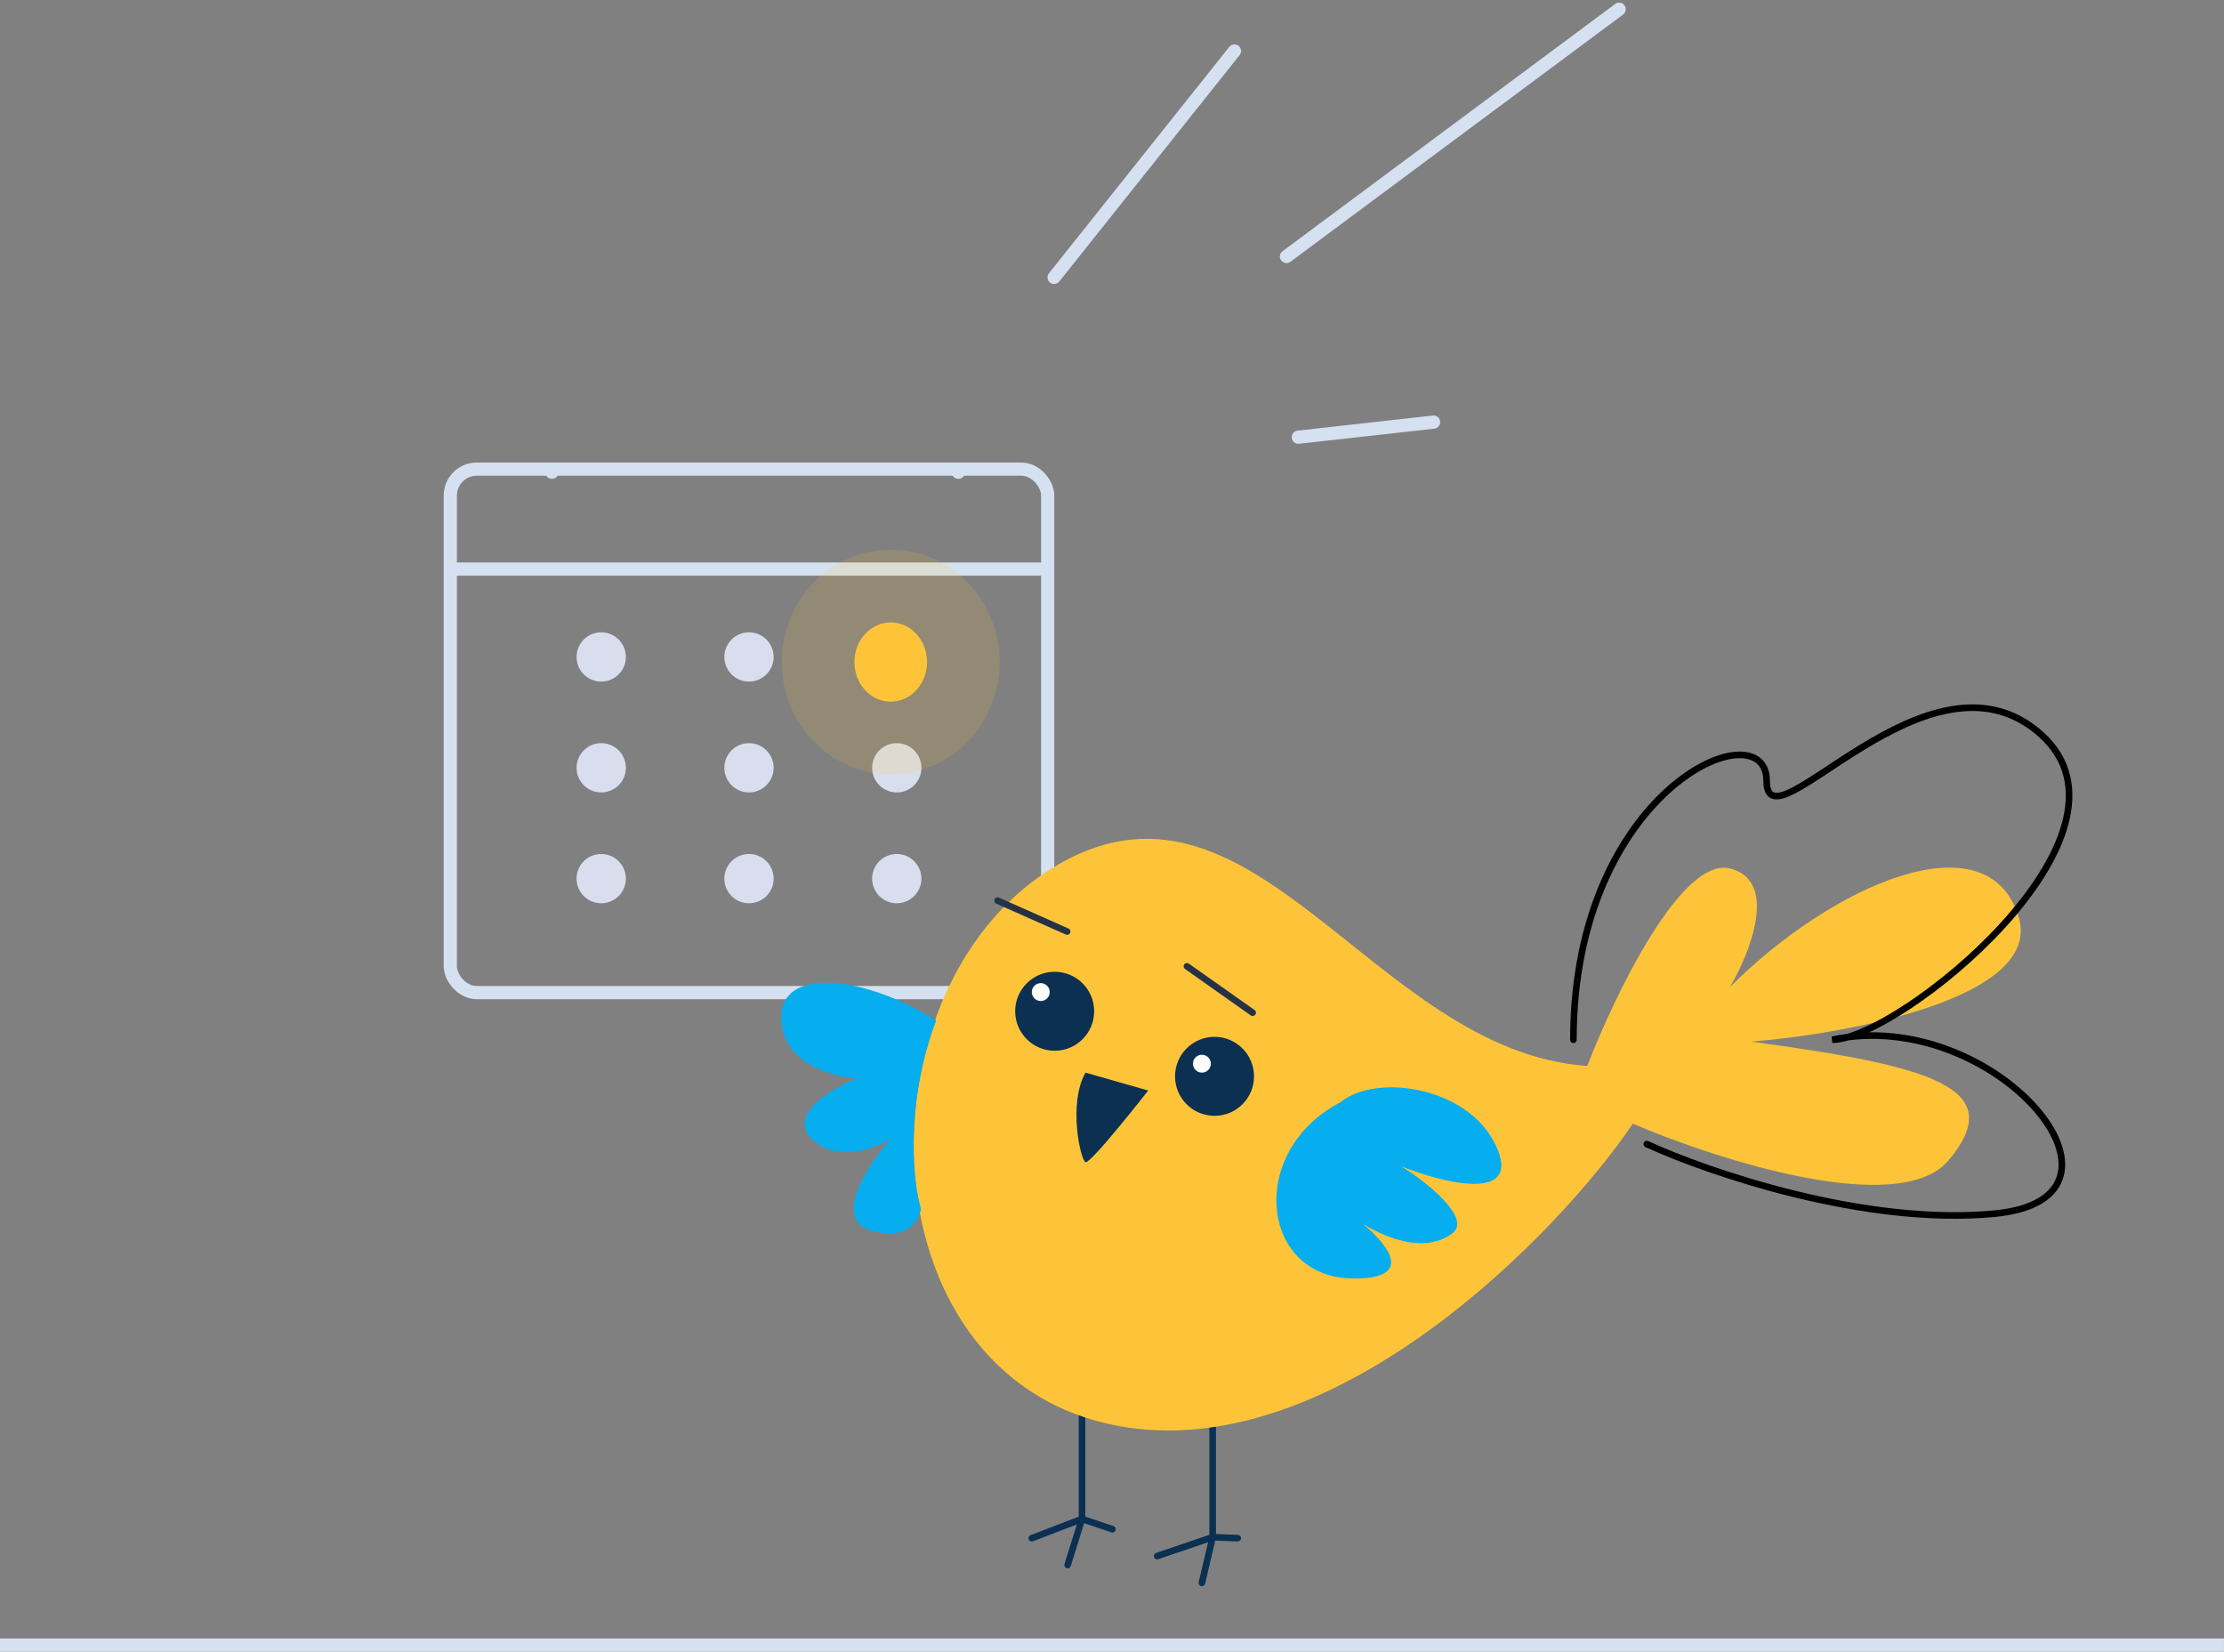
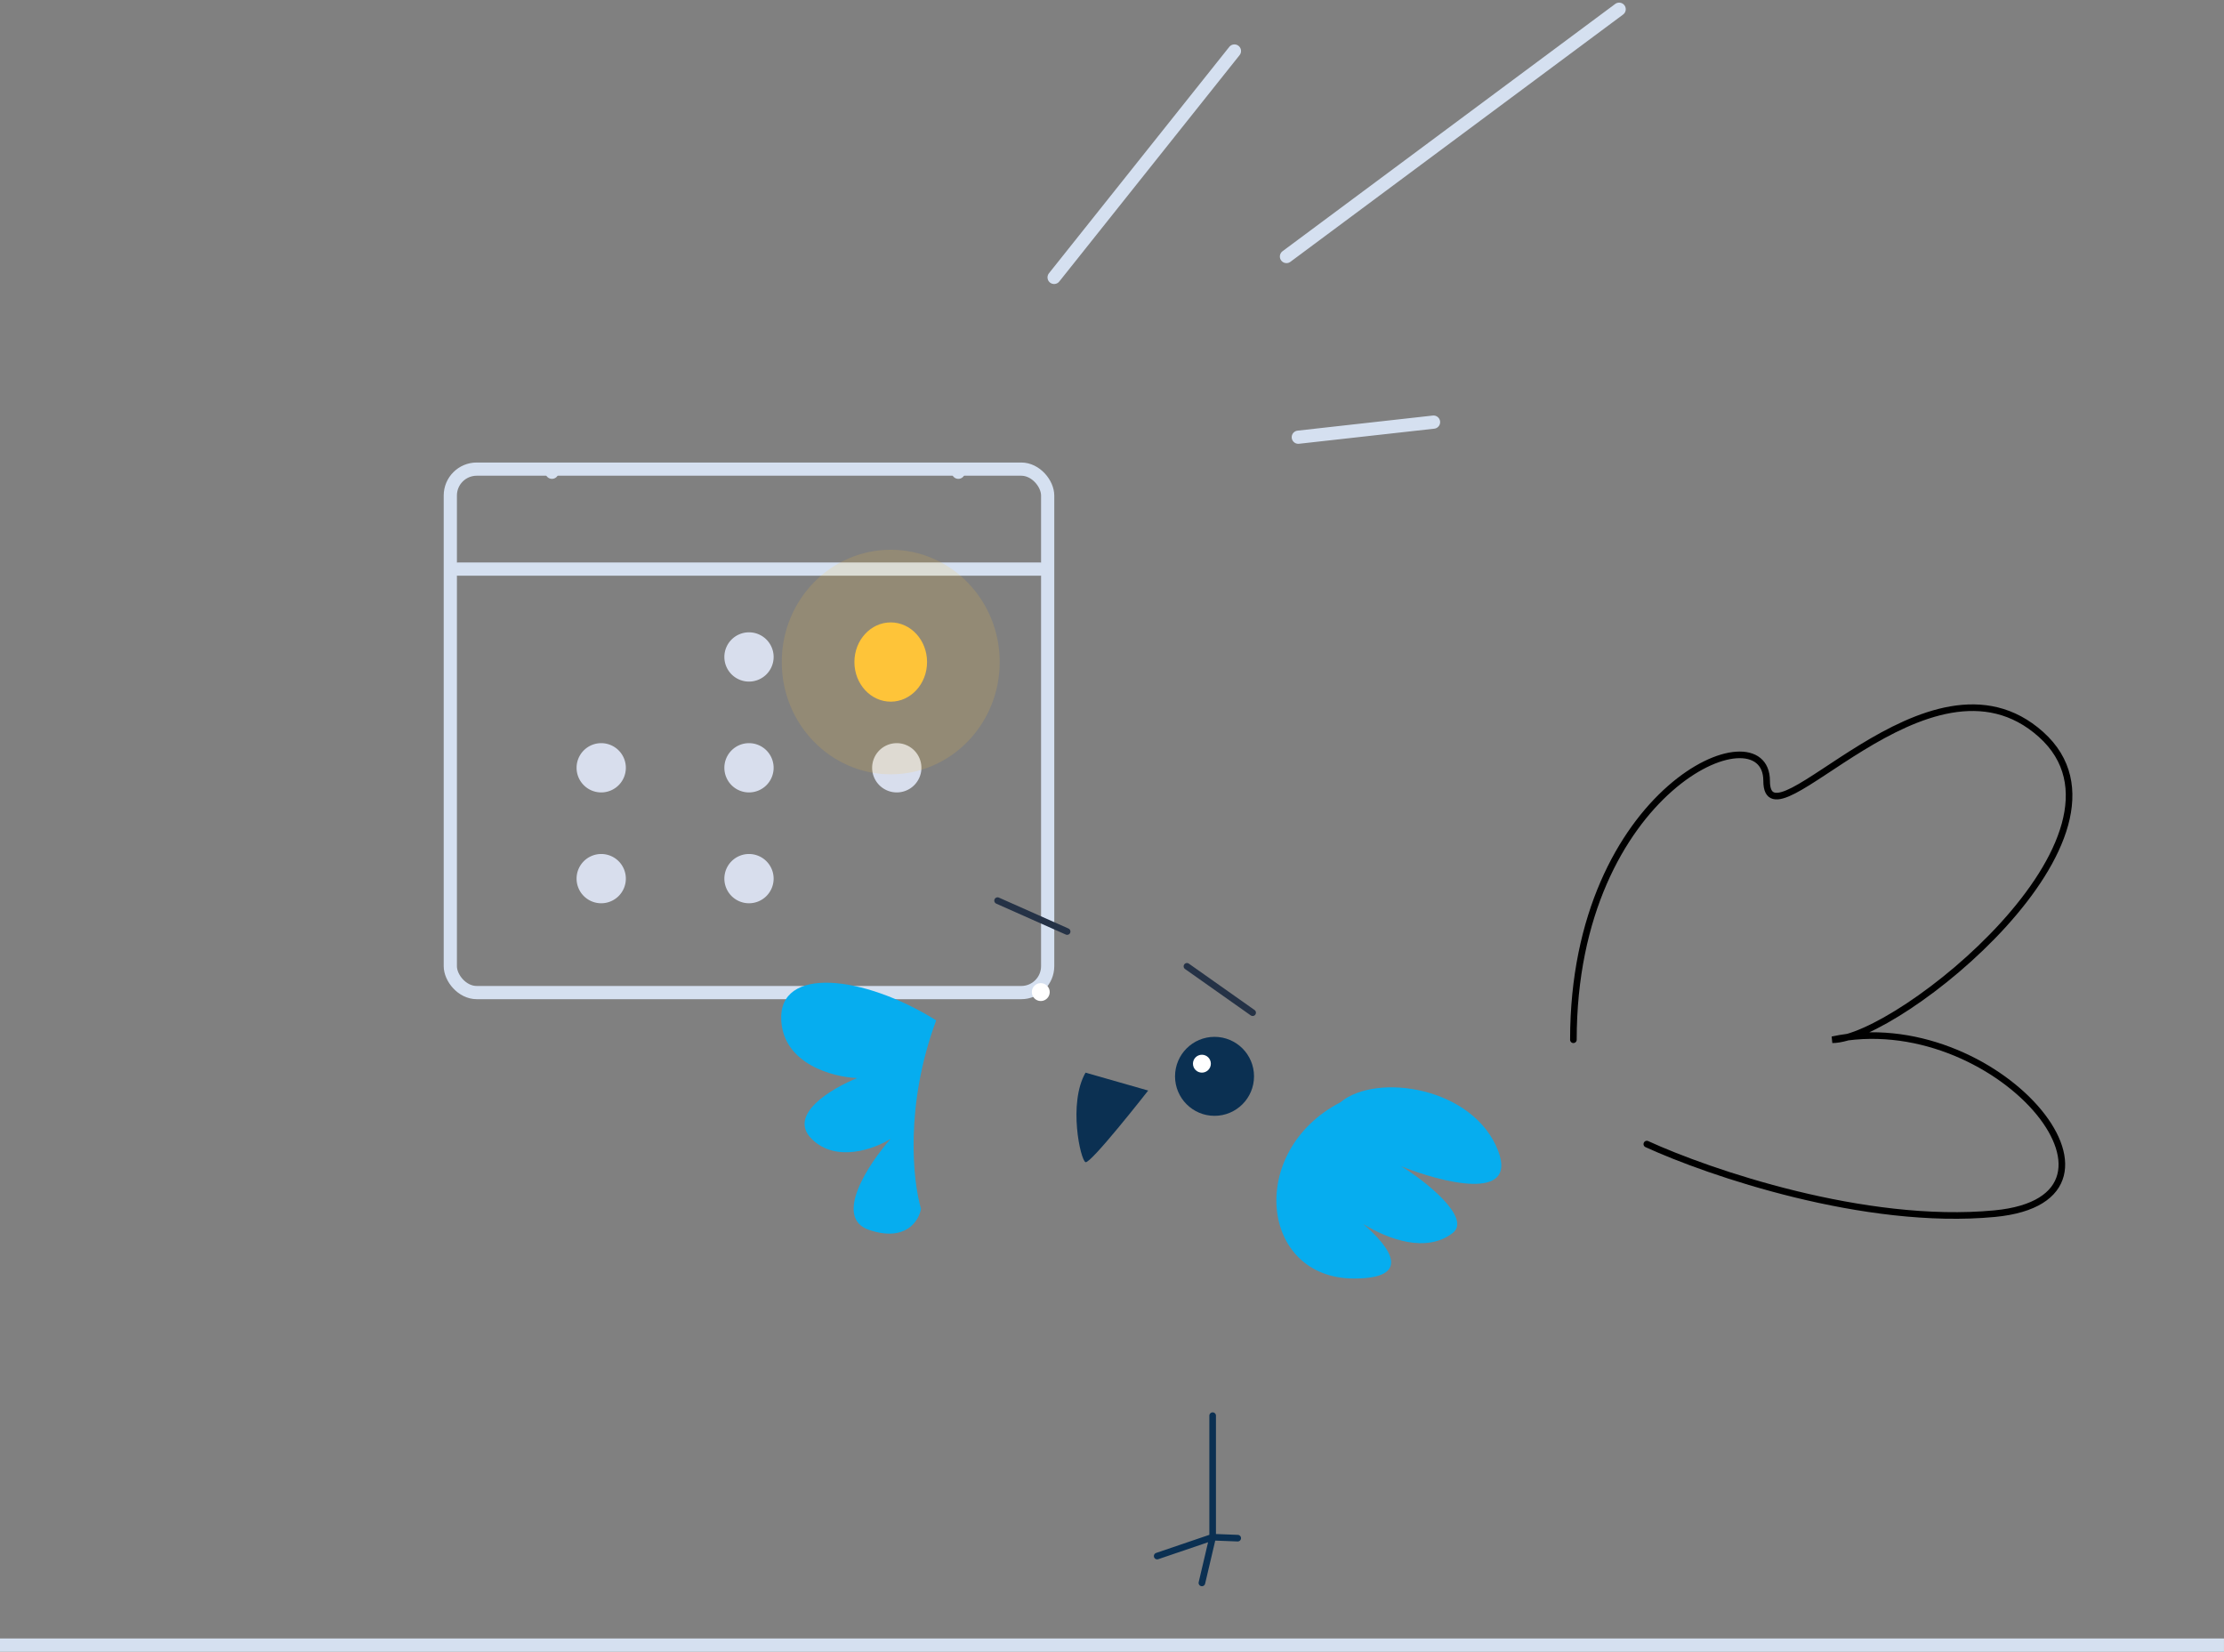
<svg xmlns="http://www.w3.org/2000/svg" width="336.703" height="250.057" viewBox="0 0 336.703 250.057">
  <rect x="0" y="0" width="336.703" height="250.057" fill="#808080" stroke="none" />
  <g id="cta-image.cce29593" transform="translate(0 0.399)">
    <path id="Tracé_5114" data-name="Tracé 5114" d="M0,179H336.7" transform="translate(0 69.658)" fill="none" stroke="#d5e0f0" stroke-width="2" />
-     <path id="Tracé_5115" data-name="Tracé 5115" d="M66.469,76.257a3.729,3.729,0,1,0-3.729-3.729A3.729,3.729,0,0,0,66.469,76.257Z" transform="translate(24.552 26.532)" fill="#d8deed" />
+     <path id="Tracé_5115" data-name="Tracé 5115" d="M66.469,76.257A3.729,3.729,0,0,0,66.469,76.257Z" transform="translate(24.552 26.532)" fill="#d8deed" />
    <path id="Tracé_5116" data-name="Tracé 5116" d="M82.549,76.257a3.729,3.729,0,1,0-3.729-3.729A3.729,3.729,0,0,0,82.549,76.257Z" transform="translate(30.845 26.532)" fill="#d8deed" />
    <path id="Tracé_5117" data-name="Tracé 5117" d="M98.629,76.257A3.729,3.729,0,1,0,94.9,72.529,3.729,3.729,0,0,0,98.629,76.257Z" transform="translate(37.138 26.532)" fill="#d8deed" />
    <path id="Tracé_5118" data-name="Tracé 5118" d="M66.469,88.317a3.729,3.729,0,1,0-3.729-3.729A3.729,3.729,0,0,0,66.469,88.317Z" transform="translate(24.552 31.252)" fill="#d8deed" />
    <path id="Tracé_5119" data-name="Tracé 5119" d="M82.549,88.317a3.729,3.729,0,1,0-3.729-3.729A3.729,3.729,0,0,0,82.549,88.317Z" transform="translate(30.845 31.252)" fill="#d8deed" />
    <path id="Tracé_5120" data-name="Tracé 5120" d="M82.549,100.378a3.729,3.729,0,1,0-3.729-3.729A3.729,3.729,0,0,0,82.549,100.378Z" transform="translate(30.845 35.972)" fill="#d8deed" />
    <path id="Tracé_5121" data-name="Tracé 5121" d="M98.629,88.317A3.729,3.729,0,1,0,94.9,84.589,3.729,3.729,0,0,0,98.629,88.317Z" transform="translate(37.138 31.252)" fill="#d8deed" />
-     <path id="Tracé_5122" data-name="Tracé 5122" d="M98.629,100.378A3.729,3.729,0,1,0,94.9,96.649,3.729,3.729,0,0,0,98.629,100.378Z" transform="translate(37.138 35.972)" fill="#d8deed" />
    <path id="Tracé_5123" data-name="Tracé 5123" d="M66.469,100.378a3.729,3.729,0,1,0-3.729-3.729A3.729,3.729,0,0,0,66.469,100.378Z" transform="translate(24.552 35.972)" fill="#d8deed" />
    <path id="Tracé_5124" data-name="Tracé 5124" d="M60.06,55.051v0Z" transform="translate(23.504 16.045)" fill="none" stroke="#d5e0f0" stroke-linecap="round" stroke-linejoin="round" stroke-width="2" />
    <path id="Tracé_5125" data-name="Tracé 5125" d="M104.28,55.051v0Z" transform="translate(40.808 16.045)" fill="none" stroke="#d5e0f0" stroke-linecap="round" stroke-linejoin="round" stroke-width="2" />
    <rect id="Rectangle_1485" data-name="Rectangle 1485" width="90.437" height="79.25" rx="4" transform="translate(68.175 70.622)" fill="none" stroke="#d5e0f0" stroke-width="2" />
    <path id="Tracé_5126" data-name="Tracé 5126" d="M49.811,61.919h88.18" transform="translate(19.493 23.84)" fill="none" stroke="#d5e0f0" stroke-linecap="round" stroke-linejoin="round" stroke-width="2" />
    <path id="Tracé_5127" data-name="Tracé 5127" d="M141.272,48.21l20.472-2.284" transform="translate(55.285 17.581)" fill="none" stroke="#d5e0f0" stroke-linecap="round" stroke-linejoin="round" stroke-width="2" />
    <path id="Tracé_5128" data-name="Tracé 5128" d="M142,5.545,114.7,39.819" transform="translate(44.887 1.779)" fill="none" stroke="#d5e0f0" stroke-linecap="round" stroke-linejoin="round" stroke-width="2" />
    <path id="Tracé_5129" data-name="Tracé 5129" d="M190.351,1,139.985,38.436" transform="translate(54.781)" fill="none" stroke="#d5e0f0" stroke-linecap="round" stroke-linejoin="round" stroke-width="2" />
    <ellipse id="Ellipse_91" data-name="Ellipse 91" cx="5.5" cy="6" rx="5.5" ry="6" transform="translate(129.352 93.829)" fill="#fec439" />
    <ellipse id="Ellipse_92" data-name="Ellipse 92" cx="16.5" cy="17" rx="16.5" ry="17" transform="translate(118.352 82.829)" fill="#fec439" opacity="0.15" />
-     <path id="Tracé_5130" data-name="Tracé 5130" d="M119.874,152.052v18.4m0,0-7.6,2.907m7.6-2.907,4.6,1.551m-4.6-1.551-2.179,6.972" transform="translate(43.937 59.112)" fill="none" stroke="#0b3052" stroke-linecap="round" stroke-linejoin="round" stroke-width="1" />
    <path id="Tracé_5131" data-name="Tracé 5131" d="M134.316,154.035v18.4m0,0-8.4,2.858m8.4-2.858,3.794.147m-3.794-.147-1.628,6.923" transform="translate(49.274 59.888)" fill="none" stroke="#0b3052" stroke-linecap="round" stroke-linejoin="round" stroke-width="1" />
-     <path id="Tracé_5132" data-name="Tracé 5132" d="M223.015,95.759c-7.359-1.84-17.478,19.165-21.619,29.9-32.656-2.3-50.736-48.756-81.094-29.9S91.786,174.41,131.8,180.39c32.012,4.783,65.3-29.437,76.494-45.995,12.88,5.519,40.477,14.35,47.836,5.519,9.2-11.039-2.76-14.258-29.9-17.938,15.025-1.227,44.155-6.715,40.475-18.858-4.6-15.178-28.056-5.059-43.695,10.58C226.081,108.484,230.374,97.6,223.015,95.759Z" transform="translate(38.908 35.324)" fill="#fec439" />
-     <circle id="Ellipse_93" data-name="Ellipse 93" cx="5.979" cy="5.979" r="5.979" transform="translate(153.692 146.721)" fill="#0b3052" />
    <circle id="Ellipse_94" data-name="Ellipse 94" cx="1.355" cy="1.355" r="1.355" transform="translate(156.212 148.441)" fill="#fff" />
    <circle id="Ellipse_95" data-name="Ellipse 95" cx="5.979" cy="5.979" r="5.979" transform="translate(177.895 156.573)" fill="#0b3052" />
    <path id="Tracé_5133" data-name="Tracé 5133" d="M127.993,119.421l-9.486-2.71c-2.663,4.644-.769,13.252,0,13.553S127.993,119.421,127.993,119.421Z" transform="translate(45.838 45.282)" fill="#0b3052" />
    <path id="Tracé_5134" data-name="Tracé 5134" d="M85.012,112.628c-.46-8.28,12.419-6.9,23.457,0-4.783,12.878-3.526,24.378-2.3,28.517-.307,1.839-2.3,5.059-7.82,3.22s-.153-9.966,3.22-13.8c-2.453,1.533-8.279,3.68-11.959,0s3.066-7.665,6.9-9.2C92.831,121.214,85.38,119.251,85.012,112.628Z" transform="translate(33.264 41.452)" fill="#06adef" />
    <path id="Tracé_5135" data-name="Tracé 5135" d="M150.649,147.257c-14.258,0-16.262-19.306-2.094-26.666,5.519-4.6,20.238-2.3,23.917,7.36,2.944,7.727-8.586,4.753-14.718,2.3,3.373,1.992,10.822,7.81,7.818,10.119-3.956,3.04-9.625,1.021-13.542-1.366C156.191,142.539,159.536,147.257,150.649,147.257Z" transform="translate(54.351 45.907)" fill="#06adef" />
    <circle id="Ellipse_96" data-name="Ellipse 96" cx="1.355" cy="1.355" r="1.355" transform="translate(180.608 159.282)" fill="#fff" />
    <path id="Tracé_5136" data-name="Tracé 5136" d="M171.206,127.272c0-38.031,29.254-50.317,29.254-39.2S225.034,65.838,242,81.05s-21.648,46.222-31.594,46.222c24.574-5.266,49.146,23.988,24.574,26.328-19.66,1.873-43.3-6.24-52.658-10.531" transform="translate(66.999 29.741)" fill="none" stroke="#000" stroke-linecap="round" stroke-width="1" />
    <path id="Tracé_5137" data-name="Tracé 5137" d="M108.549,97.993l10.531,4.68" transform="translate(42.479 37.957)" fill="none" stroke="#253246" stroke-linecap="round" stroke-width="1" />
    <path id="Tracé_5138" data-name="Tracé 5138" d="M129.154,105.142l9.947,7.021" transform="translate(50.543 40.754)" fill="none" stroke="#253246" stroke-linecap="round" stroke-width="1" />
  </g>
</svg>